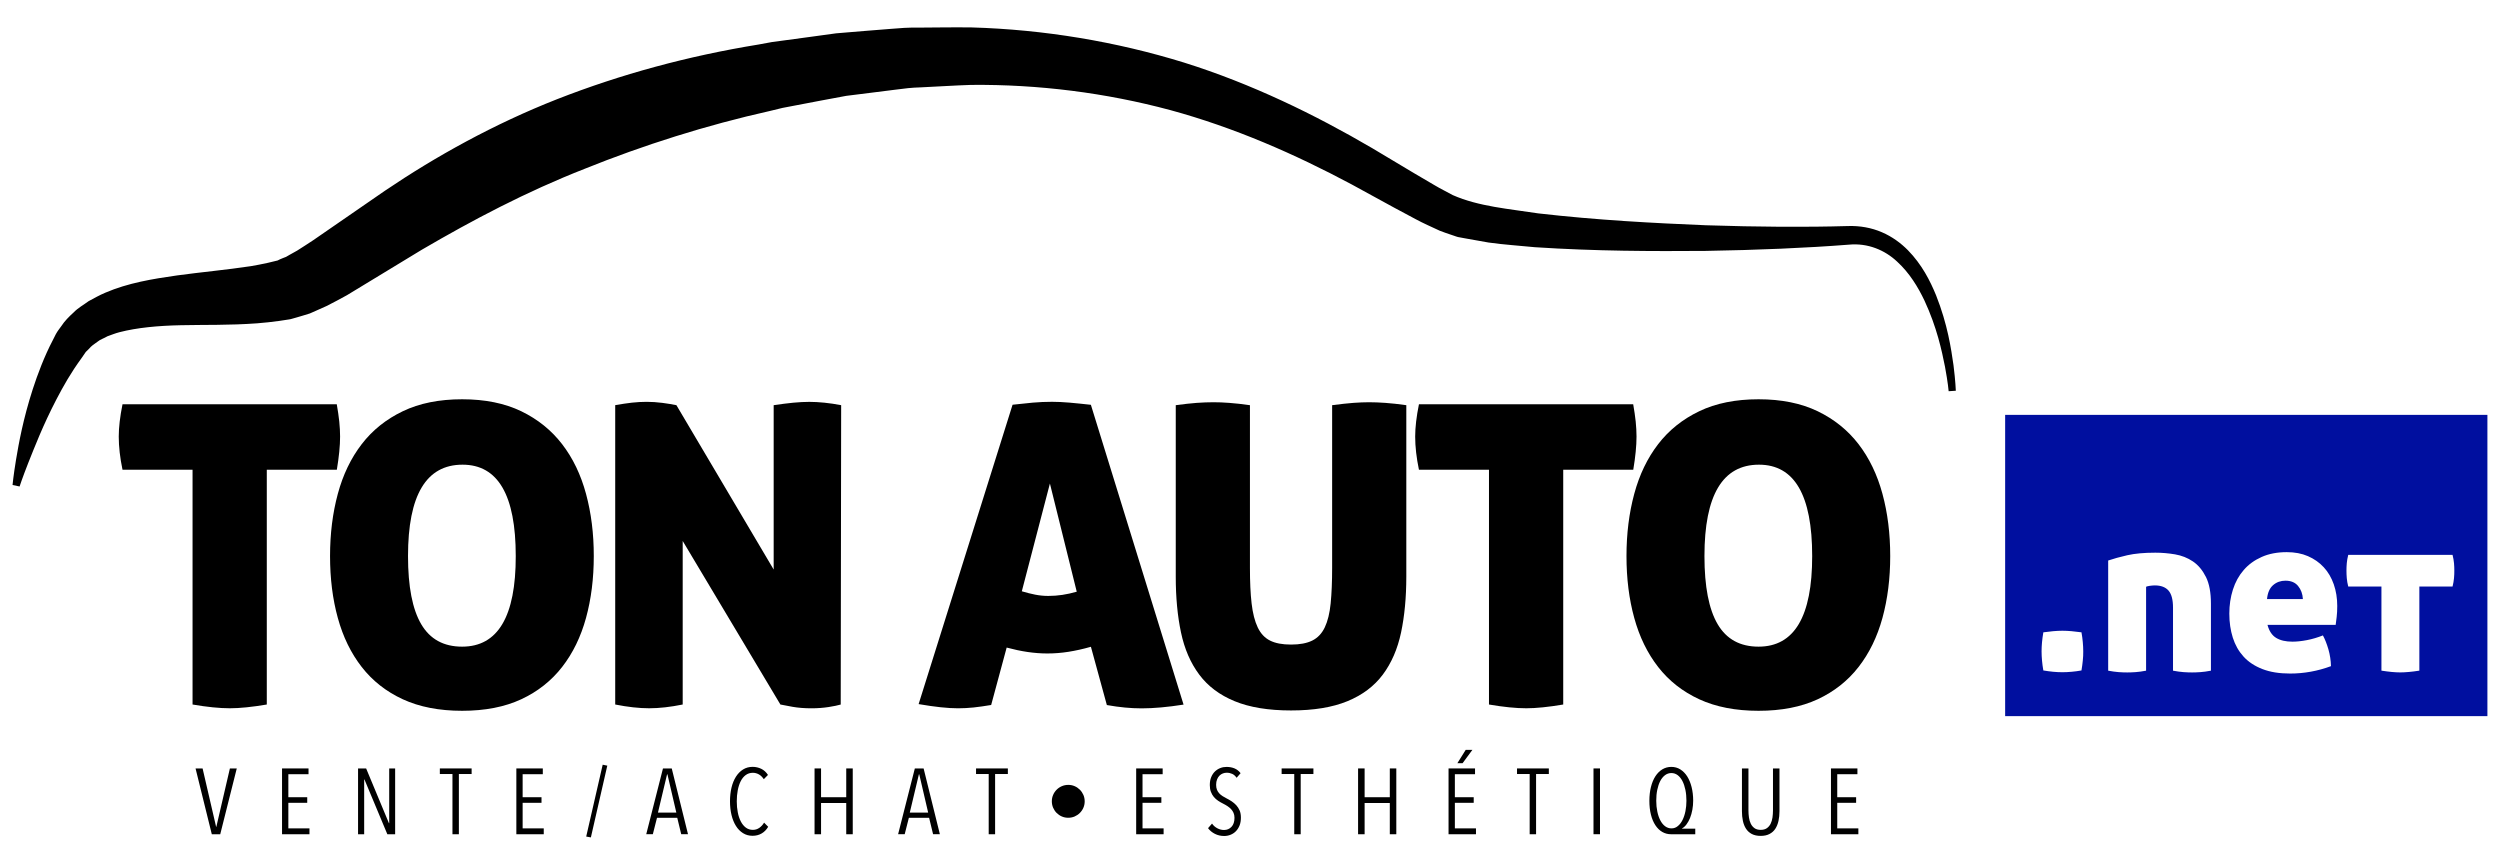
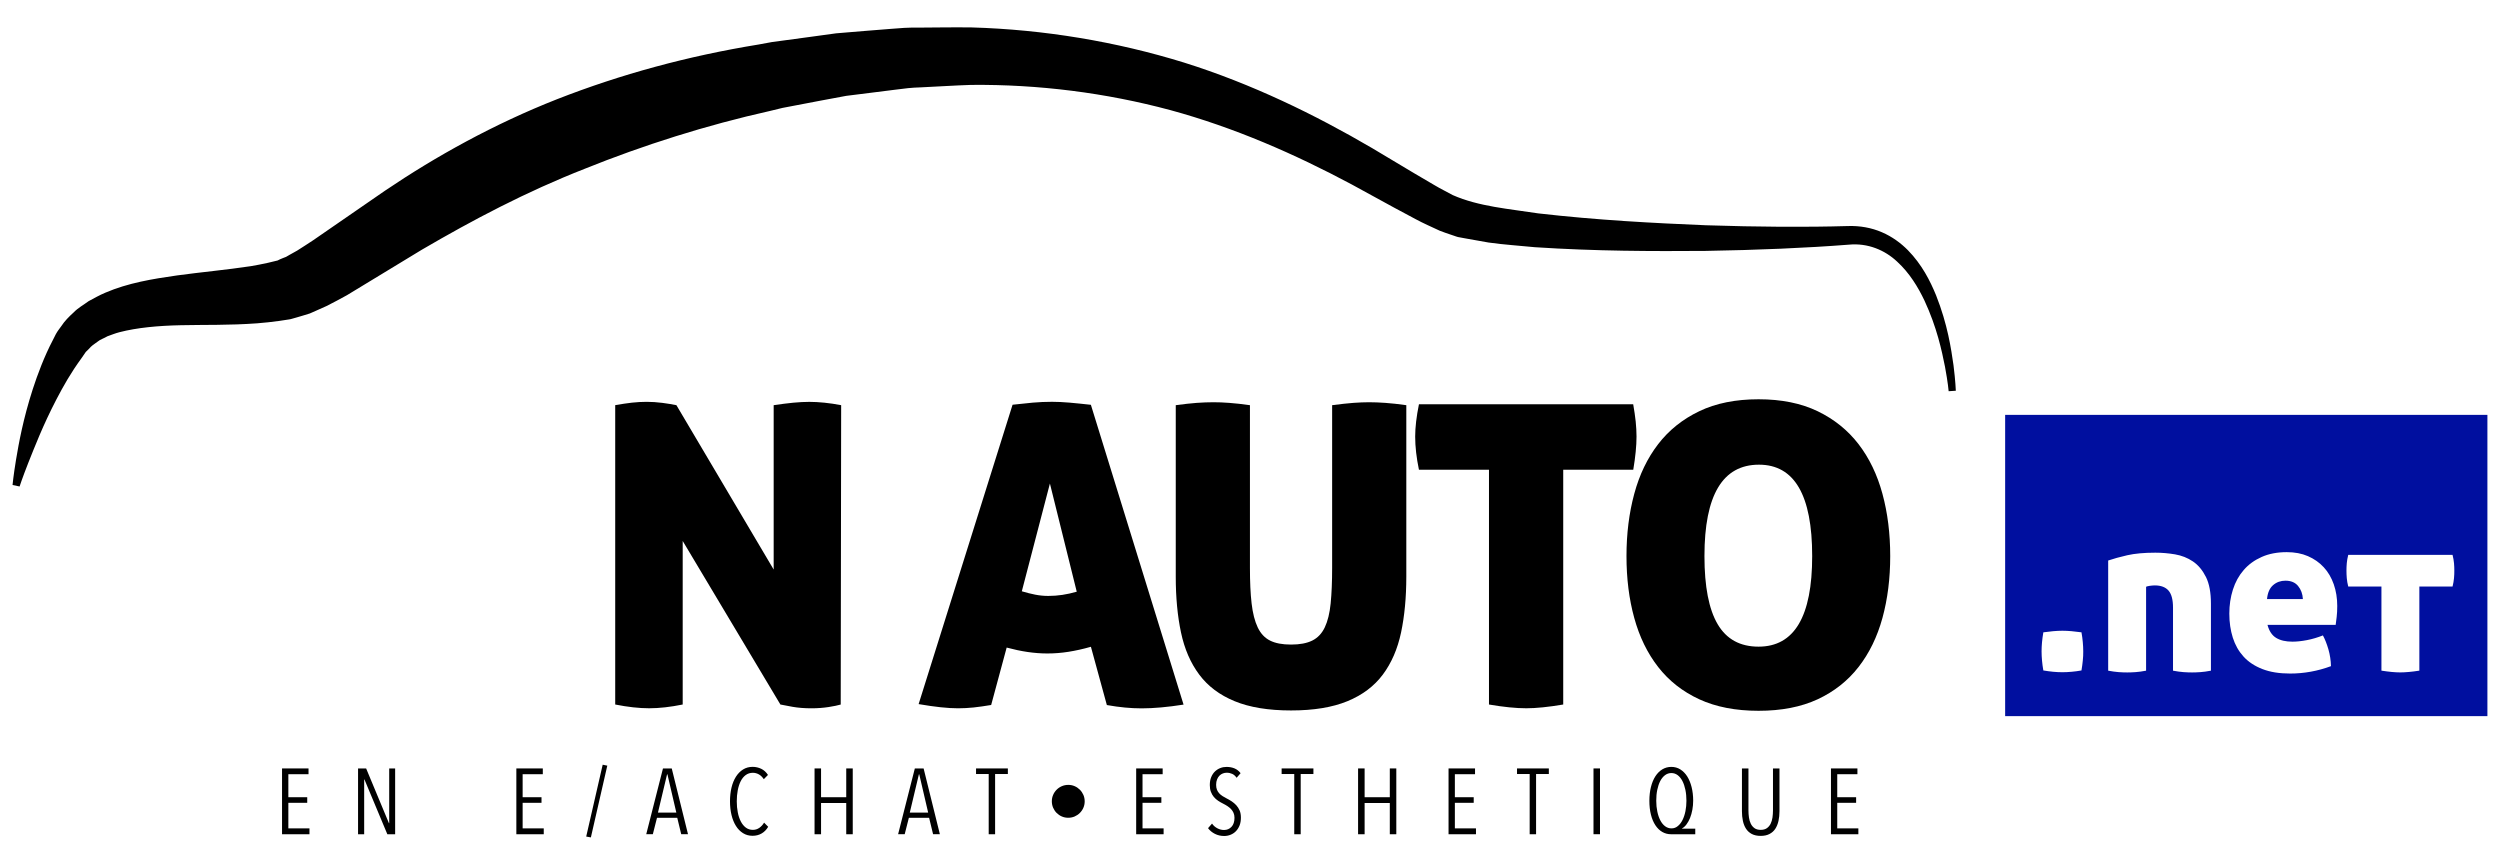
<svg xmlns="http://www.w3.org/2000/svg" version="1.1" id="Layer_1" x="0px" y="0px" viewBox="0 0 792 273.95" style="enable-background:new 0 0 792 273.95;" xml:space="preserve">
  <style type="text/css">
	.st0{fill:#000F9F;}
</style>
  <g>
    <path class="st0" d="M635.23,131.44v95.44h152.78v-95.44H635.23z M659.83,209.27c-0.09,1-0.24,2.04-0.42,3.13   c-1.09,0.2-2.13,0.33-3.13,0.42c-1,0.09-1.96,0.14-2.91,0.14c-0.95,0-1.92-0.05-2.91-0.14c-1-0.09-2.04-0.24-3.13-0.42   c-0.19-1.09-0.33-2.13-0.42-3.13c-0.09-1-0.14-1.96-0.14-2.91c0-0.95,0.05-1.92,0.14-2.91s0.24-2.04,0.42-3.13   c1.09-0.14,2.13-0.26,3.13-0.36c1-0.09,1.96-0.14,2.91-0.14c0.95,0,1.92,0.05,2.91,0.14s2.04,0.22,3.13,0.36   c0.2,1.09,0.33,2.13,0.42,3.13c0.09,1,0.14,1.96,0.14,2.91C659.98,207.31,659.94,208.27,659.83,209.27z M700.42,212.47   c-1.24,0.24-2.34,0.39-3.34,0.46c-1,0.07-1.87,0.1-2.63,0.1c-0.8,0-1.71-0.03-2.7-0.1c-1-0.07-2.11-0.23-3.34-0.46V192.5   c0-2.51-0.47-4.31-1.42-5.4c-0.95-1.09-2.4-1.64-4.34-1.64c-0.53,0-1.08,0.05-1.67,0.14c-0.6,0.09-0.96,0.2-1.1,0.29v26.58   c-1.23,0.24-2.34,0.39-3.34,0.46c-1,0.07-1.87,0.1-2.63,0.1c-0.8,0-1.71-0.03-2.7-0.1c-1-0.07-2.11-0.23-3.34-0.46v-34.9   c1.66-0.57,3.67-1.12,6.05-1.67c2.37-0.54,5.33-0.81,8.88-0.81c2.09,0,4.16,0.18,6.25,0.53c2.09,0.36,3.97,1.1,5.66,2.24   c1.69,1.14,3.05,2.78,4.12,4.91c1.07,2.13,1.59,4.96,1.59,8.45v21.27H700.42z M740.26,195.44c-0.11,1.02-0.23,1.86-0.32,2.52h-21.6   c0.52,1.94,1.43,3.32,2.74,4.12c1.31,0.8,3.02,1.2,5.15,1.2c1.38,0,2.91-0.16,4.62-0.49c1.71-0.33,3.38-0.83,5.05-1.49   c0.67,1.23,1.24,2.7,1.74,4.41c0.49,1.71,0.77,3.49,0.81,5.33c-4.22,1.56-8.54,2.34-12.94,2.34c-3.41,0-6.34-0.47-8.78-1.42   c-2.44-0.95-4.43-2.26-5.97-3.95c-1.54-1.69-2.67-3.68-3.41-6.01c-0.73-2.33-1.1-4.85-1.1-7.61c0-2.7,0.38-5.23,1.14-7.61   s1.89-4.43,3.41-6.18c1.51-1.76,3.41-3.14,5.69-4.15c2.27-1.02,4.92-1.53,7.96-1.53c2.51,0,4.75,0.42,6.71,1.27   c1.96,0.85,3.64,2.03,5.01,3.52c1.38,1.49,2.43,3.29,3.17,5.4c0.73,2.11,1.1,4.39,1.1,6.86   C740.44,193.28,740.38,194.42,740.26,195.44z M777.43,183.15c-0.07,0.83-0.23,1.72-0.46,2.66h-10.52v26.65   c-1.23,0.2-2.34,0.33-3.34,0.42c-1,0.09-1.89,0.14-2.7,0.14s-1.71-0.05-2.7-0.14c-1-0.09-2.09-0.24-3.27-0.42v-26.65h-10.52   c-0.24-0.95-0.39-1.84-0.46-2.66c-0.07-0.83-0.1-1.62-0.1-2.39c0-0.76,0.03-1.54,0.1-2.34c0.07-0.8,0.23-1.69,0.46-2.63h33.05   c0.24,0.95,0.39,1.82,0.46,2.63s0.1,1.58,0.1,2.34C777.54,181.53,777.5,182.32,777.43,183.15z M724.02,183.96   c-1.51,0-2.82,0.47-3.91,1.42c-1.09,0.95-1.73,2.42-1.92,4.41h11.37c-0.09-1.65-0.61-3.04-1.53-4.15   C727.12,184.52,725.77,183.96,724.02,183.96z" />
    <g>
      <path d="M618.87,115.71c-0.75-5.19-1.84-12.87-5.53-22.18c-1.89-4.6-4.47-9.71-8.91-14.26c-2.23-2.25-4.98-4.3-8.25-5.7    c-3.26-1.42-6.99-2.09-10.73-1.96c-13.56,0.4-28.53,0.29-45.08-0.25c-16.5-0.68-34.4-1.62-53.04-3.76    c-9.21-1.43-18.86-2.16-27.09-5.79c-1.95-1.1-3.65-1.86-5.83-3.17c-2.13-1.25-4.28-2.51-6.42-3.77c-4.39-2.63-8.82-5.28-13.3-7.95    c-18.14-10.62-38.11-20.36-59.59-27.1c-21.5-6.65-44.33-10.46-67.23-11.13c-5.72-0.08-11.44,0.03-17.16,0.06    c-2.87-0.05-5.71,0.14-8.56,0.4l-8.52,0.68l-8.75,0.73l-8.17,1.12l-8.13,1.1l-4.06,0.55l-4.18,0.77    c-22.49,3.66-43.7,9.44-63.84,17.32c-20.03,7.88-38.42,18.1-54.57,29.02c-7.8,5.39-15.4,10.62-22.74,15.69    c-1.7,1.08-3.44,2.29-5.06,3.27l-2.35,1.31l-1.16,0.67l-0.96,0.37c-0.55,0.23-1.5,0.61-1.7,0.77l-3.11,0.75    c-2.09,0.48-3.52,0.71-5.44,1.06c-7.67,1.16-15.6,1.87-23.35,2.93c-7.76,1.11-15.48,2.37-22.7,5.47c-1.8,0.75-3.57,1.76-5.27,2.67    c-1.64,1.22-3.35,2.11-4.76,3.58c-1.47,1.34-2.85,2.71-3.91,4.35c-0.6,0.87-1.06,1.34-1.72,2.52c-0.34,0.67-0.67,1.33-1,1.98    c-2.62,4.98-4.82,10.83-6.33,15.5c-3.06,9.51-4.42,17.13-5.29,22.32c-0.85,5.19-1.1,8-1.1,8l2.23,0.47c0,0,0.84-2.62,2.73-7.43    c1.92-4.78,4.62-11.87,8.98-20.25c2.23-4.24,4.43-8.21,8.01-13.12l1.25-1.82l1.04-1.02c0.69-0.86,1.65-1.51,2.62-2.18    c0.86-0.75,2.17-1.14,3.21-1.77c1.26-0.44,2.47-0.95,3.85-1.3c5.51-1.42,12.14-2.05,19.42-2.2c7.33-0.17,15.32,0.05,24.14-0.6    c2.18-0.18,4.92-0.45,7-0.76l3.15-0.48l0.48-0.09l0.26-0.07l0.53-0.15l1.06-0.3l2.1-0.62l2.11-0.65l1.77-0.78l3.56-1.59    c2.25-1.1,4.27-2.26,6.44-3.42c7.67-4.66,15.59-9.48,23.76-14.43c16-9.34,32.99-18.34,51.6-25.63    c18.41-7.43,38.5-13.81,58.79-18.34l3.82-0.93l4.03-0.77l8.06-1.54l8.1-1.51l7.67-0.96l7.94-1c2.65-0.37,5.3-0.67,7.96-0.73    c5.32-0.24,10.66-0.61,15.99-0.78c21.36-0.21,42.7,2.51,63.04,7.96c20.36,5.54,39.52,13.94,57.54,23.57    c4.53,2.48,9.03,4.93,13.48,7.37c2.29,1.23,4.58,2.44,6.84,3.66c2.19,1.2,5.09,2.47,7.59,3.64c1.25,0.52,2.37,0.84,3.57,1.27    l0.88,0.3l0.44,0.15l0.22,0.08c-0.01,0,0.98,0.3,0.68,0.2l1.94,0.36c2.58,0.46,5.15,0.92,7.69,1.37c5.05,0.72,9.9,0.99,14.75,1.49    c19.24,1.26,37.3,1.3,53.98,1.17c16.62-0.28,32.08-0.93,45.45-1.98c6.01-0.57,11.39,1.72,15.28,5.37    c3.95,3.61,6.64,8.1,8.65,12.31c3.97,8.52,5.52,15.99,6.52,20.99c0.94,5.05,1.16,7.76,1.16,7.76l2.27-0.15    C619.59,123.74,619.53,120.92,618.87,115.71z" />
-       <path d="M107.74,138.31c0-1.5-0.09-3.1-0.26-4.78c-0.18-1.69-0.45-3.5-0.79-5.45H38.81c-0.79,3.9-1.19,7.31-1.19,10.23    c0,3.19,0.4,6.69,1.19,10.5h22.19v74.38c4.6,0.79,8.55,1.19,11.83,1.19c3.1,0,7-0.4,11.69-1.19v-74.38h22.19    C107.39,144.74,107.74,141.24,107.74,138.31z" />
-       <path d="M185.65,156.45c-1.64-6.07-4.16-11.31-7.57-15.74c-3.41-4.43-7.73-7.9-12.95-10.43c-5.23-2.52-11.47-3.79-18.73-3.79    s-13.53,1.26-18.79,3.79c-5.27,2.52-9.61,6-13.02,10.43s-5.93,9.67-7.57,15.74c-1.64,6.07-2.46,12.64-2.46,19.72    c0,7.09,0.81,13.62,2.46,19.59c1.64,5.98,4.16,11.16,7.57,15.54c3.41,4.38,7.74,7.79,13.02,10.23c5.27,2.43,11.53,3.65,18.79,3.65    s13.5-1.22,18.73-3.65c5.22-2.43,9.54-5.85,12.95-10.23c3.41-4.38,5.93-9.57,7.57-15.54c1.64-5.98,2.46-12.5,2.46-19.59    C188.12,169.09,187.29,162.51,185.65,156.45z M146.4,204.86c-5.84,0-10.16-2.36-12.95-7.1s-4.19-11.93-4.19-21.59    c0-19.31,5.76-28.96,17.27-28.96c11.24,0,16.86,9.65,16.86,28.96C163.41,195.3,157.74,204.86,146.4,204.86z" />
      <path d="M266.34,223.2l0.14-94.84c-1.86-0.36-3.64-0.62-5.31-0.79c-1.69-0.17-3.28-0.26-4.78-0.26c-1.5,0-3.19,0.09-5.05,0.26    c-1.86,0.18-3.95,0.45-6.24,0.79v52.07l-30.81-52.07c-1.24-0.26-2.72-0.5-4.45-0.73c-1.73-0.22-3.38-0.33-4.98-0.33    c-1.5,0-3.05,0.09-4.65,0.26c-1.59,0.18-3.36,0.45-5.31,0.79v94.84c3.98,0.79,7.57,1.19,10.76,1.19c3.19,0,6.72-0.4,10.62-1.19    v-51.81l30.95,51.81c0.79,0.18,2.08,0.42,3.85,0.73c1.77,0.31,3.76,0.47,5.98,0.47c1.95,0,3.76-0.14,5.45-0.4    C264.18,223.72,265.46,223.46,266.34,223.2z" />
      <path d="M338.8,127.55c-2-0.17-3.83-0.26-5.52-0.26c-2.04,0-4.05,0.09-6.05,0.26c-2,0.18-4.14,0.4-6.45,0.67l-29.76,94.84    c2.57,0.45,4.89,0.77,6.97,1c2.08,0.22,3.92,0.33,5.52,0.33c1.59,0,3.24-0.09,4.91-0.26c1.69-0.18,3.54-0.45,5.58-0.79l4.91-18.19    c2.31,0.62,4.52,1.09,6.64,1.4c2.12,0.31,4.21,0.47,6.24,0.47c2.21,0,4.45-0.17,6.71-0.53c2.26-0.36,4.62-0.88,7.1-1.59    l5.05,18.46c2.03,0.36,3.93,0.62,5.71,0.79c1.77,0.17,3.54,0.26,5.31,0.26c3.81,0,8.24-0.4,13.28-1.19l-29.36-94.98    C343.08,127.95,340.8,127.74,338.8,127.55z M336.54,188.46c-1.46,0.22-2.95,0.33-4.45,0.33c-1.42,0-2.79-0.14-4.12-0.4    c-1.33-0.26-2.74-0.62-4.26-1.07l8.9-34.14l8.5,34.27C339.53,187.91,338.01,188.24,336.54,188.46z" />
      <path d="M433.71,127.43c-1.5,0-3.17,0.07-4.98,0.2c-1.81,0.14-4.05,0.38-6.71,0.73v51.53c0,4.43-0.16,8.19-0.47,11.29    c-0.31,3.1-0.93,5.62-1.86,7.57s-2.26,3.34-3.98,4.19c-1.72,0.85-3.96,1.26-6.71,1.26c-2.74,0-4.96-0.41-6.64-1.26    c-1.69-0.84-2.99-2.24-3.92-4.19c-0.93-1.95-1.57-4.47-1.93-7.57s-0.53-6.86-0.53-11.29v-51.53c-2.57-0.36-4.76-0.6-6.57-0.73    c-1.81-0.14-3.48-0.2-4.98-0.2c-1.69,0-3.45,0.07-5.31,0.2c-1.86,0.14-4.07,0.38-6.64,0.73v54.33c0,6.55,0.55,12.45,1.66,17.67    c1.1,5.22,3.03,9.67,5.78,13.35c2.74,3.67,6.48,6.49,11.22,8.43c4.74,1.95,10.69,2.93,17.86,2.93c7.17,0,13.12-0.98,17.86-2.93    c4.74-1.95,8.48-4.76,11.22-8.43c2.74-3.67,4.67-8.12,5.78-13.35c1.1-5.22,1.66-11.12,1.66-17.67v-54.33    c-2.57-0.36-4.78-0.6-6.64-0.73C437.04,127.5,435.3,127.43,433.71,127.43z" />
      <path d="M518.45,138.31c0-1.5-0.09-3.1-0.26-4.78c-0.18-1.69-0.45-3.5-0.79-5.45h-67.88c-0.79,3.9-1.19,7.31-1.19,10.23    c0,3.19,0.4,6.69,1.19,10.5h22.19v74.38c4.6,0.79,8.55,1.19,11.83,1.19c3.1,0,7-0.4,11.69-1.19v-74.38h22.19    C518.1,144.74,518.45,141.24,518.45,138.31z" />
      <path d="M588.79,140.71c-3.41-4.43-7.72-7.9-12.95-10.43c-5.23-2.52-11.47-3.79-18.73-3.79c-7.26,0-13.53,1.26-18.79,3.79    c-5.27,2.52-9.61,6-13.02,10.43c-3.41,4.43-5.93,9.67-7.57,15.74c-1.64,6.07-2.46,12.64-2.46,19.72c0,7.09,0.81,13.62,2.46,19.59    c1.64,5.98,4.16,11.16,7.57,15.54c3.41,4.38,7.74,7.79,13.02,10.23c5.27,2.43,11.53,3.65,18.79,3.65c7.26,0,13.5-1.22,18.73-3.65    c5.22-2.43,9.54-5.85,12.95-10.23c3.41-4.38,5.93-9.57,7.57-15.54c1.64-5.98,2.46-12.5,2.46-19.59c0-7.08-0.81-13.66-2.46-19.72    C594.72,150.38,592.19,145.14,588.79,140.71z M557.11,204.86c-5.84,0-10.16-2.36-12.95-7.1c-2.79-4.74-4.19-11.93-4.19-21.59    c0-19.31,5.76-28.96,17.27-28.96c11.24,0,16.86,9.65,16.86,28.96C574.11,195.3,568.45,204.86,557.11,204.86z" />
-       <polygon points="68.53,261.96 68.47,261.96 64.18,243.44 61.95,243.44 67.1,264.29 69.77,264.29 75.01,243.44 72.83,243.44   " />
      <polygon points="91.35,254.33 97.33,254.33 97.33,252.56 91.35,252.56 91.35,245.27 97.74,245.27 97.74,243.44 89.35,243.44     89.35,264.29 98.04,264.29 98.04,262.43 91.35,262.43   " />
      <polygon points="123.3,260.78 123.21,260.78 115.99,243.44 113.43,243.44 113.43,264.29 115.37,264.29 115.37,246.94     115.46,246.94 122.71,264.29 125.18,264.29 125.18,243.44 123.3,243.44   " />
-       <polygon points="139.34,245.21 143.34,245.21 143.34,264.29 145.37,264.29 145.37,245.21 149.41,245.21 149.41,243.44     139.34,243.44   " />
      <polygon points="165.57,254.33 171.55,254.33 171.55,252.56 165.57,252.56 165.57,245.27 171.96,245.27 171.96,243.44     163.58,243.44 163.58,264.29 172.26,264.29 172.26,262.43 165.57,262.43   " />
      <polygon points="185.71,265.02 187.19,265.29 192.39,242.56 190.93,242.26   " />
      <path d="M210.03,243.44l-5.3,20.84h2.09l1.32-5.21h6.41l1.26,5.21h2.15l-5.15-20.84H210.03z M208.44,257.43l2.89-12.13h0.11    l2.82,12.13H208.44z" />
      <path d="M240.55,262.27c-0.61,0.42-1.28,0.63-2.03,0.63c-0.86,0-1.62-0.24-2.25-0.72c-0.64-0.48-1.17-1.14-1.59-1.96    c-0.42-0.83-0.75-1.78-0.95-2.87c-0.22-1.09-0.32-2.25-0.32-3.49c0-1.24,0.1-2.41,0.31-3.5c0.21-1.1,0.52-2.06,0.94-2.89    c0.42-0.83,0.95-1.47,1.59-1.94c0.64-0.47,1.39-0.71,2.25-0.71c0.67,0,1.3,0.17,1.9,0.5c0.6,0.33,1.12,0.85,1.57,1.53l1.32-1.35    c-0.57-0.88-1.28-1.54-2.13-1.94c-0.85-0.41-1.77-0.62-2.75-0.62c-1.12,0-2.12,0.28-3.01,0.83c-0.88,0.55-1.63,1.31-2.25,2.28    c-0.62,0.98-1.09,2.12-1.41,3.46c-0.32,1.33-0.48,2.79-0.48,4.36c0,1.55,0.16,2.99,0.48,4.32c0.32,1.33,0.79,2.49,1.4,3.46    c0.61,0.98,1.35,1.73,2.24,2.29s1.89,0.84,3.03,0.84c1.06,0,2.01-0.24,2.86-0.73c0.85-0.49,1.54-1.19,2.09-2.12l-1.3-1.32    C241.67,261.29,241.16,261.84,240.55,262.27z" />
      <polygon points="268.09,252.56 260.11,252.56 260.11,243.44 258.05,243.44 258.05,264.29 260.11,264.29 260.11,254.39     268.09,254.39 268.09,264.29 270.15,264.29 270.15,243.44 268.09,243.44   " />
      <path d="M289.82,243.44l-5.3,20.84h2.09l1.32-5.21h6.41l1.26,5.21h2.15l-5.15-20.84H289.82z M288.22,257.43l2.89-12.13h0.11    l2.82,12.13H288.22z" />
      <polygon points="309.21,245.21 313.22,245.21 313.22,264.29 315.25,264.29 315.25,245.21 319.29,245.21 319.29,243.44     309.21,243.44   " />
      <path d="M342.1,250.18c-0.47-0.47-1.02-0.85-1.65-1.12c-0.63-0.28-1.31-0.41-2.03-0.41c-0.72,0-1.4,0.14-2.03,0.41    s-1.18,0.64-1.65,1.12c-0.47,0.47-0.85,1.02-1.11,1.65c-0.28,0.63-0.41,1.31-0.41,2.03c0,0.72,0.14,1.4,0.41,2.03    c0.28,0.63,0.64,1.18,1.11,1.65c0.47,0.47,1.02,0.85,1.65,1.12c0.63,0.28,1.31,0.41,2.03,0.41s1.4-0.14,2.03-0.41    c0.63-0.28,1.18-0.64,1.65-1.12c0.47-0.47,0.85-1.02,1.12-1.65c0.28-0.63,0.41-1.31,0.41-2.03c0-0.72-0.14-1.4-0.41-2.03    C342.94,251.2,342.57,250.65,342.1,250.18z" />
      <polygon points="361.95,254.33 367.92,254.33 367.92,252.56 361.95,252.56 361.95,245.27 368.33,245.27 368.33,243.44     359.94,243.44 359.94,264.29 368.63,264.29 368.63,262.43 361.95,262.43   " />
      <path d="M391.65,255.1c-0.44-0.47-0.92-0.88-1.46-1.24c-0.54-0.36-1.09-0.67-1.63-0.94c-0.44-0.22-0.85-0.45-1.25-0.71    c-0.4-0.25-0.76-0.55-1.06-0.88c-0.31-0.33-0.54-0.71-0.72-1.15c-0.17-0.44-0.26-0.94-0.26-1.54c0-0.67,0.1-1.25,0.3-1.73    c0.2-0.49,0.45-0.89,0.77-1.2c0.31-0.31,0.68-0.54,1.08-0.69c0.4-0.15,0.81-0.22,1.22-0.22c0.63,0,1.2,0.13,1.73,0.37    c0.53,0.24,0.99,0.65,1.39,1.23l1.26-1.45c-0.52-0.69-1.15-1.19-1.9-1.51c-0.76-0.32-1.61-0.48-2.55-0.48    c-0.69,0-1.34,0.11-1.97,0.36c-0.63,0.24-1.19,0.6-1.7,1.08c-0.5,0.48-0.89,1.08-1.19,1.8c-0.3,0.71-0.44,1.56-0.44,2.51    c0,0.83,0.11,1.55,0.36,2.17c0.24,0.62,0.54,1.16,0.93,1.61c0.38,0.45,0.83,0.85,1.34,1.19c0.5,0.34,1.06,0.65,1.62,0.93    c0.47,0.24,0.92,0.49,1.34,0.77c0.42,0.28,0.8,0.59,1.14,0.94c0.33,0.36,0.6,0.76,0.79,1.2s0.3,0.98,0.3,1.56    c0,1.24-0.32,2.19-0.95,2.86c-0.64,0.67-1.42,1-2.37,1c-0.71,0-1.4-0.17-2.09-0.53c-0.69-0.36-1.26-0.85-1.71-1.5l-1.26,1.45    c0.55,0.75,1.27,1.34,2.17,1.8c0.89,0.45,1.87,0.68,2.93,0.68c0.72,0,1.41-0.13,2.06-0.4c0.64-0.26,1.22-0.64,1.7-1.15    c0.48-0.5,0.86-1.11,1.14-1.82s0.41-1.54,0.41-2.46c0-0.85-0.13-1.58-0.38-2.21C392.43,256.12,392.09,255.57,391.65,255.1z" />
      <polygon points="406.02,245.21 410.02,245.21 410.02,264.29 412.06,264.29 412.06,245.21 416.09,245.21 416.09,243.44     406.02,243.44   " />
      <polygon points="440.29,252.56 432.31,252.56 432.31,243.44 430.24,243.44 430.24,264.29 432.31,264.29 432.31,254.39     440.29,254.39 440.29,264.29 442.35,264.29 442.35,243.44 440.29,243.44   " />
-       <polygon points="464.34,237.55 461.69,241.79 463.34,241.79 466.46,237.55   " />
      <polygon points="460.9,254.33 466.87,254.33 466.87,252.56 460.9,252.56 460.9,245.27 467.29,245.27 467.29,243.44 458.9,243.44     458.9,264.29 467.59,264.29 467.59,262.43 460.9,262.43   " />
      <polygon points="480.59,245.21 484.6,245.21 484.6,264.29 486.63,264.29 486.63,245.21 490.67,245.21 490.67,243.44     480.59,243.44   " />
      <rect x="504.82" y="243.44" width="2.06" height="20.84" />
      <path d="M532.85,262.46c0.5-0.28,0.99-0.7,1.42-1.28c0.45-0.59,0.81-1.26,1.14-2.05c0.31-0.79,0.56-1.65,0.73-2.59    c0.17-0.94,0.26-1.9,0.26-2.89c0-1.55-0.17-2.98-0.5-4.3c-0.33-1.32-0.8-2.44-1.4-3.4c-0.6-0.94-1.33-1.67-2.18-2.21    c-0.85-0.53-1.8-0.79-2.85-0.79c-1.04,0-1.98,0.26-2.85,0.78c-0.85,0.52-1.58,1.25-2.19,2.19c-0.61,0.94-1.08,2.08-1.41,3.4    s-0.5,2.79-0.5,4.37c0,1.63,0.17,3.1,0.5,4.41c0.33,1.31,0.8,2.42,1.41,3.34s1.33,1.63,2.18,2.12s1.78,0.73,2.8,0.73h7.65v-1.77    h-4.24v-0.05H532.85z M529.52,262.43c-0.75,0-1.42-0.23-2.02-0.68c-0.6-0.45-1.1-1.07-1.51-1.86c-0.41-0.79-0.73-1.71-0.95-2.78    c-0.23-1.07-0.34-2.2-0.34-3.42c0-1.24,0.1-2.4,0.32-3.46c0.22-1.07,0.53-2,0.94-2.79c0.41-0.79,0.92-1.41,1.51-1.86    c0.6-0.45,1.27-0.68,2.02-0.68s1.41,0.23,2.01,0.68c0.59,0.45,1.09,1.08,1.5,1.87c0.41,0.79,0.72,1.73,0.94,2.8    c0.22,1.07,0.32,2.21,0.32,3.43c0,1.14-0.1,2.24-0.31,3.29c-0.21,1.06-0.52,1.98-0.92,2.79s-0.89,1.45-1.49,1.93    C530.97,262.19,530.29,262.43,529.52,262.43z" />
      <path d="M561.68,256.72c0,0.78-0.06,1.55-0.16,2.28c-0.1,0.73-0.31,1.39-0.59,1.97c-0.29,0.57-0.68,1.04-1.19,1.4    c-0.52,0.36-1.16,0.53-1.94,0.53c-0.8,0-1.46-0.17-1.96-0.53s-0.89-0.81-1.18-1.4c-0.29-0.57-0.48-1.24-0.59-1.98    s-0.16-1.5-0.16-2.27v-13.27h-2.06v13.55c0,1.08,0.09,2.1,0.3,3.05c0.2,0.95,0.53,1.78,0.99,2.49c0.46,0.71,1.07,1.26,1.82,1.66    c0.76,0.4,1.7,0.61,2.81,0.61c1.11,0,2.06-0.2,2.82-0.61c0.77-0.4,1.38-0.95,1.84-1.66c0.46-0.71,0.79-1.54,1-2.49    c0.21-0.95,0.31-1.96,0.31-3.05v-13.55h-2.06v13.27H561.68z" />
      <polygon points="582.04,254.33 588.02,254.33 588.02,252.56 582.04,252.56 582.04,245.27 588.43,245.27 588.43,243.44     580.05,243.44 580.05,264.29 588.73,264.29 588.73,262.43 582.04,262.43   " />
    </g>
  </g>
</svg>